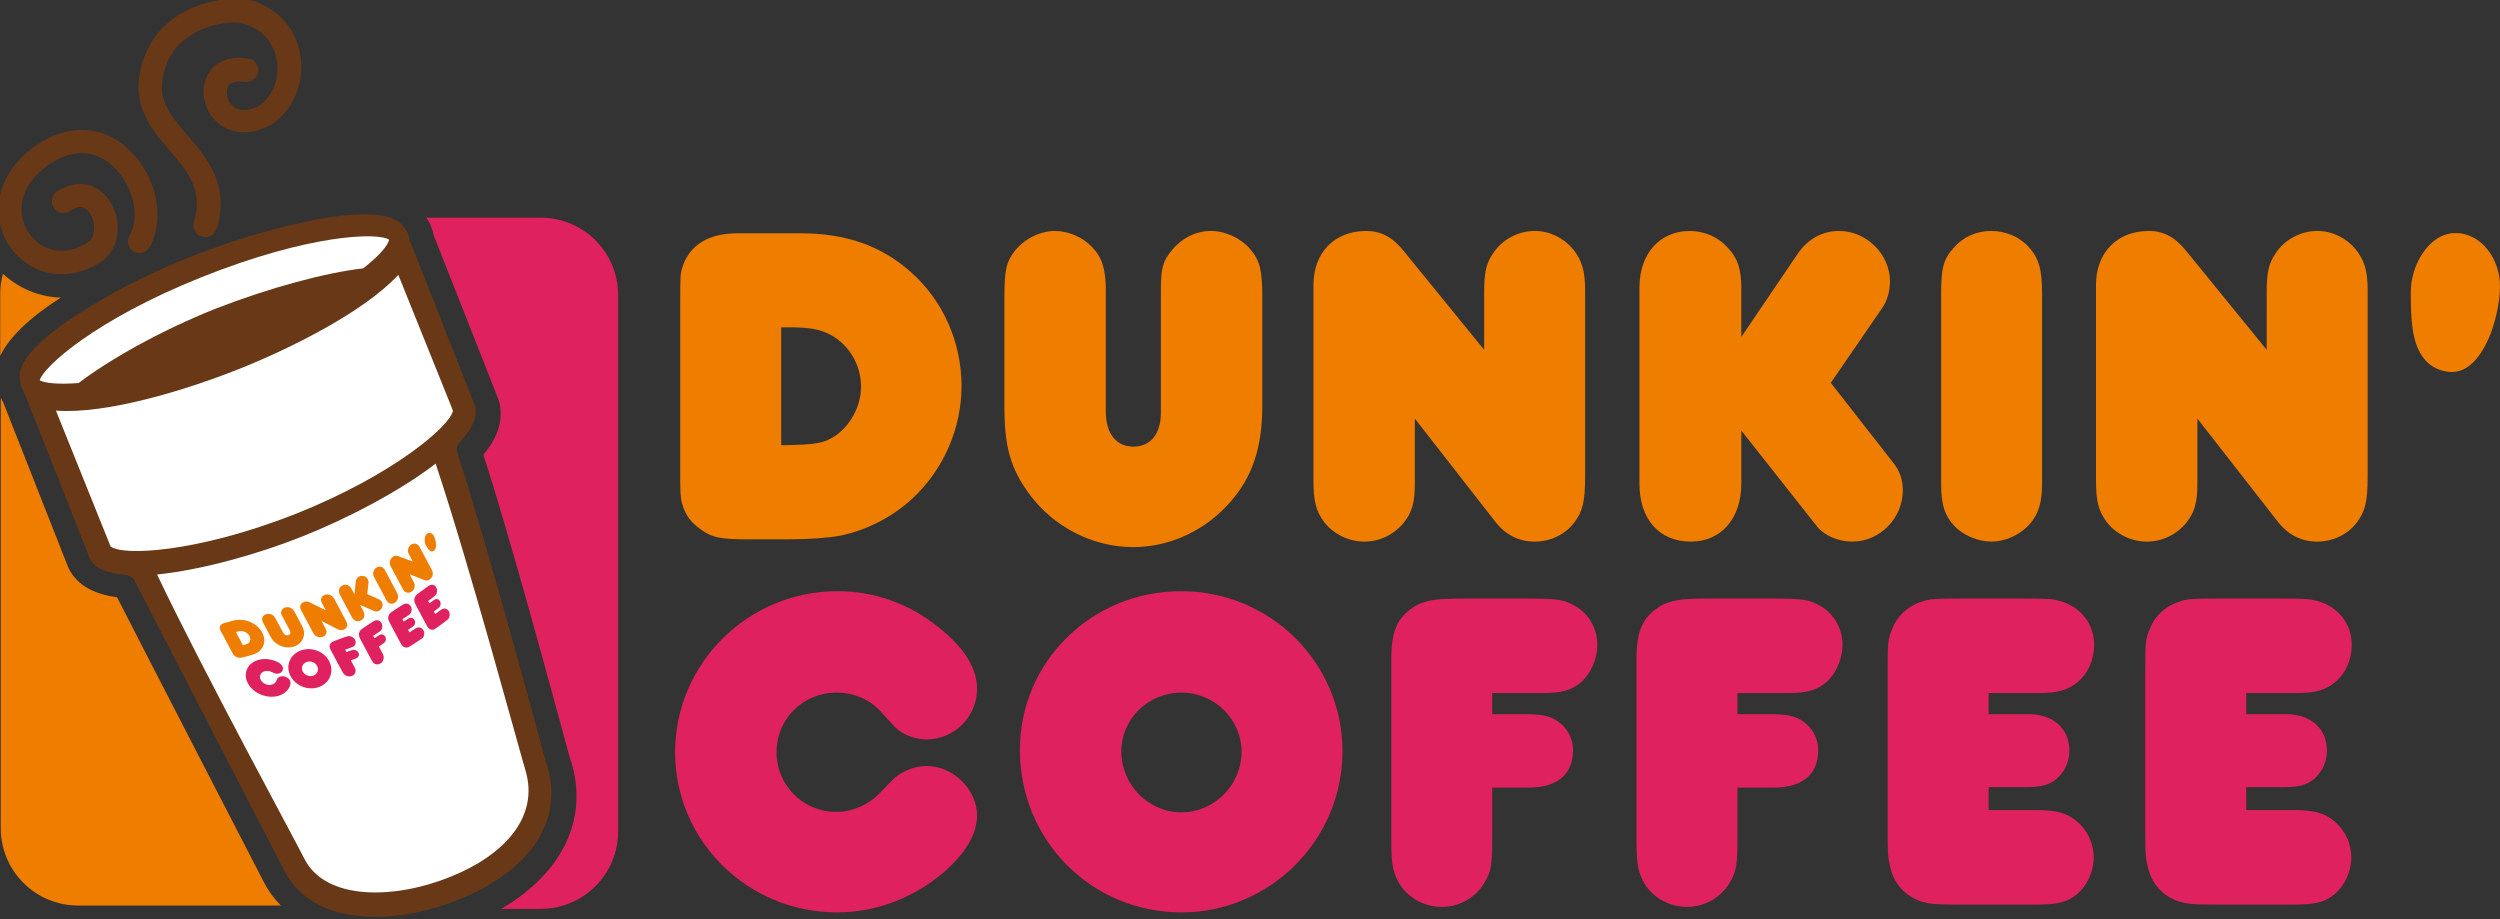
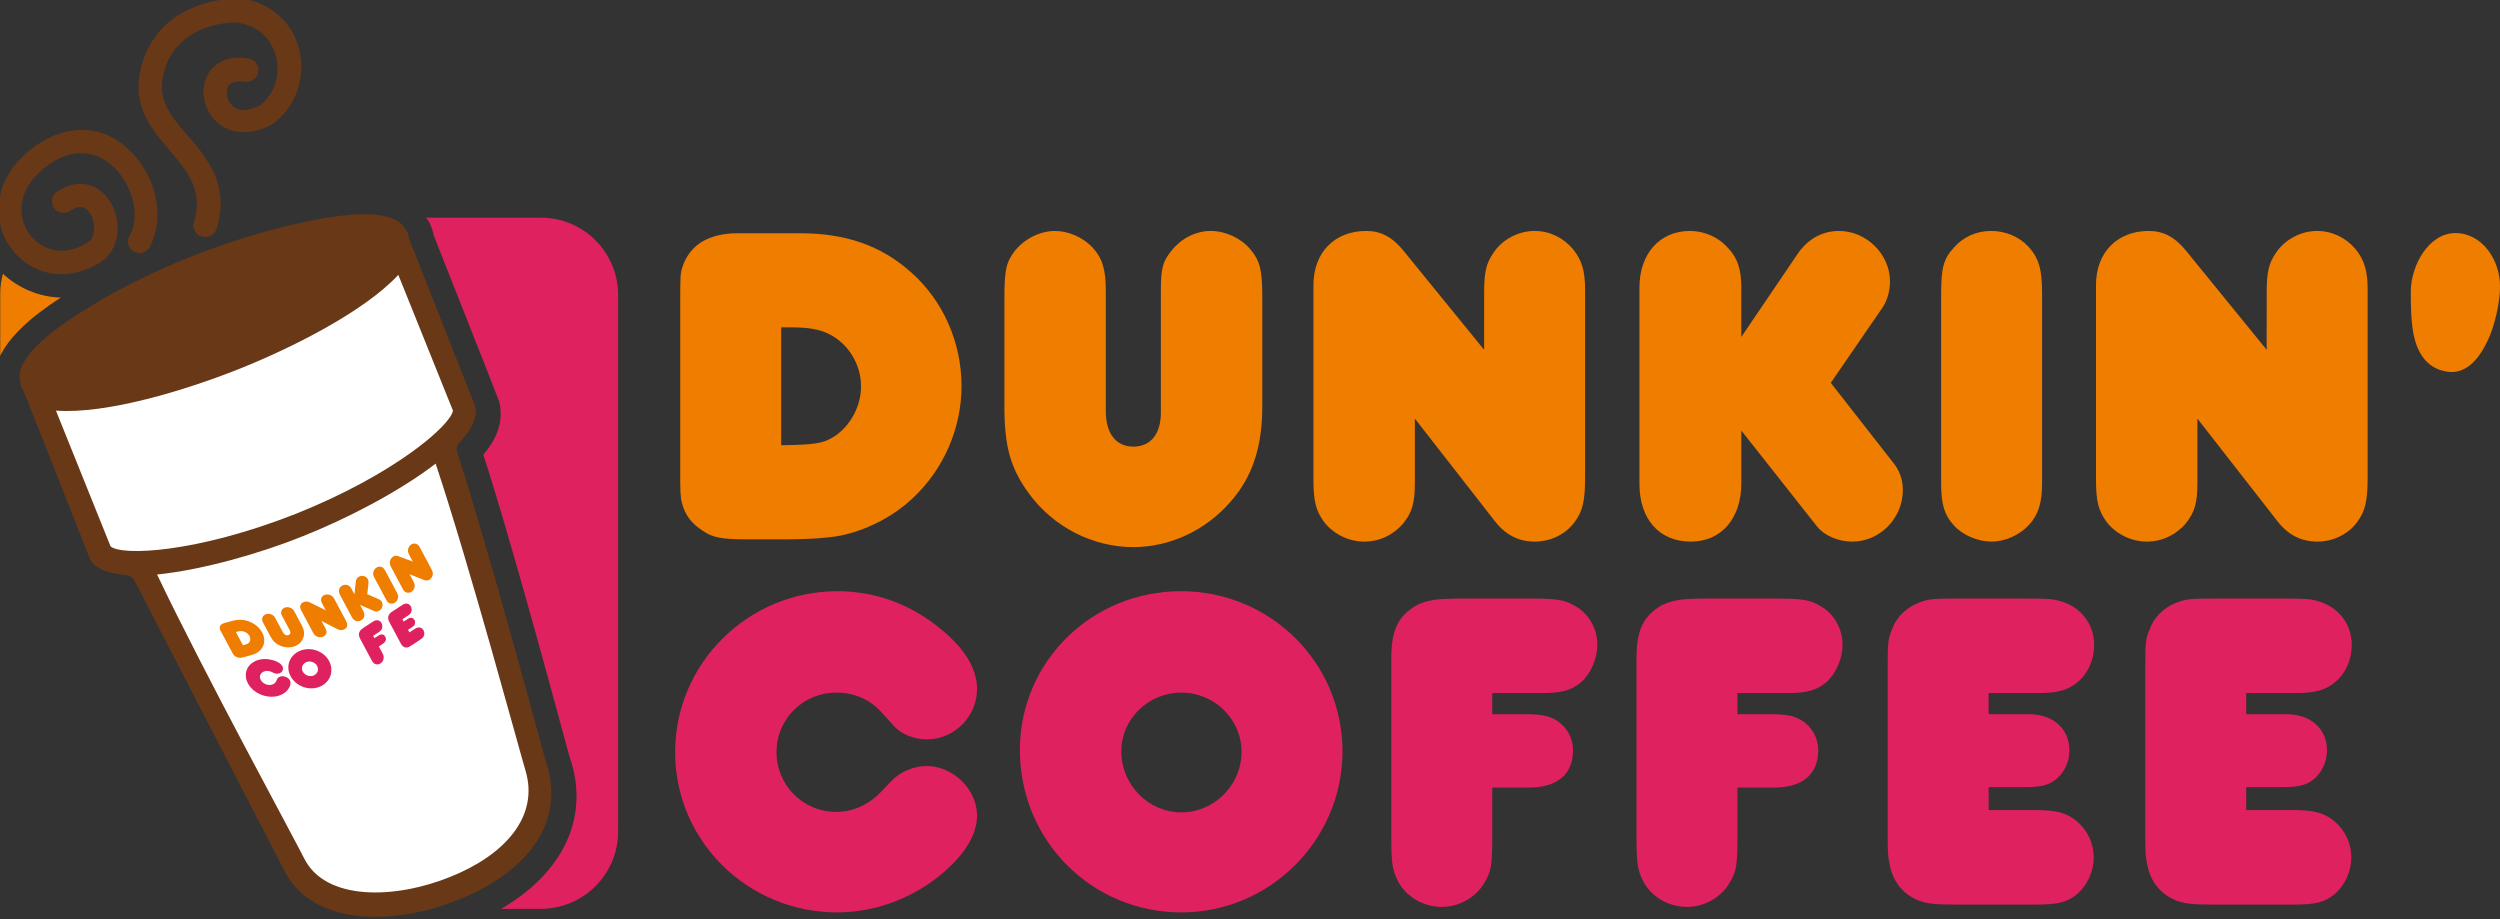
<svg xmlns="http://www.w3.org/2000/svg" width="945.802mm" height="347.727mm" viewBox="0 0 945.802 347.727" version="1.1" id="svg8">
  <rect x="0" y="0" width="945.802" height="347.727" fill="#333333" stroke="none" />
  <defs id="defs2" />
  <g id="layer1" transform="translate(-1033.245,-2079.692)">
    <g id="g4478" transform="matrix(0.674,0,0,-0.674,1020.334,1423.234)" />
    <g id="g7362" transform="matrix(0.674,0,0,-0.674,1058.907,1419.782)" />
    <g id="g7364" transform="matrix(0.674,0,0,-0.674,1058.907,1419.782)" />
    <g id="g7366" transform="matrix(0.674,0,0,-0.674,1058.907,1419.782)" />
    <g id="g7368" transform="matrix(0.674,0,0,-0.674,1058.907,1419.782)" />
    <g id="g7370" transform="matrix(0.674,0,0,-0.674,1058.907,1419.782)" />
    <g id="g7372" transform="matrix(0.674,0,0,-0.674,1058.907,1419.782)" />
    <g id="g7402" transform="matrix(0.674,0,0,-0.674,1058.907,1419.782)" />
    <g id="g7404" transform="matrix(0.674,0,0,-0.674,1058.907,1419.782)" />
    <g id="g1610">
      <g id="g1567" style="fill:#ef7d00;fill-opacity:1">
        <g aria-label="DUNKIN" id="text1472" style="font-size:173.599px;font-family:'Frankfurter Std';-inkscape-font-specification:'Frankfurter Std';letter-spacing:2.511px;fill:#ef7d00;fill-opacity:1;stroke-width:14.467">
          <path d="m 1312.465,2167.934 c -11.11,0 -18.228,4.34 -21.006,12.673 -0.868,2.604 -0.868,3.646 -0.868,13.367 v 63.711 c 0,7.986 0,9.895 0.694,12.499 1.215,4.514 3.646,7.638 7.986,10.416 3.472,2.43 7.118,3.125 16.145,3.125 h 16.145 c 7.986,0 14.93,-0.521 19.617,-1.389 10.069,-2.083 19.79,-7.118 27.255,-14.062 11.805,-10.937 18.575,-26.561 18.575,-42.532 0,-16.492 -6.944,-32.289 -19.096,-43.053 -11.284,-10.069 -24.651,-14.756 -42.011,-14.756 z m 16.318,35.588 c 1.389,0 2.604,0 3.125,0 7.117,0 11.11,0.694 14.756,2.43 7.465,3.646 12.325,11.457 12.325,19.964 0,7.117 -3.646,14.235 -9.374,18.401 -4.514,3.125 -7.638,3.646 -20.832,3.819 z" style="fill:#ef7d00;fill-opacity:1;stroke-width:14.467" id="path1546" />
          <path d="m 1451.598,2189.634 c 0,-8.159 -1.389,-12.499 -5.208,-16.492 -3.472,-3.646 -8.854,-6.076 -14.062,-6.076 -5.555,0 -11.458,2.951 -15.103,7.465 -3.298,4.34 -3.993,7.117 -3.993,18.054 v 40.796 c 0,15.277 2.257,23.436 9.374,33.157 9.201,12.499 23.957,20.137 39.407,20.137 13.714,0 27.255,-6.25 36.629,-17.013 8.333,-9.374 12.152,-20.658 12.152,-36.282 v -41.143 c 0,-10.416 -0.868,-13.888 -4.514,-18.228 -3.472,-4.166 -9.374,-6.944 -14.93,-6.944 -5.729,0 -11.11,2.778 -14.756,7.291 -3.472,4.166 -4.166,6.77 -4.166,15.277 v 46.177 c 0,7.986 -3.819,12.846 -10.416,12.846 -6.597,0 -10.416,-5.034 -10.416,-13.367 z" style="fill:#ef7d00;fill-opacity:1;stroke-width:14.467" id="path1548" />
          <path d="m 1594.723,2212.028 -30.38,-37.324 c -4.34,-5.382 -8.68,-7.638 -14.235,-7.638 -11.978,0 -19.964,8.159 -19.964,20.485 v 73.259 c 0,8.506 0.868,11.978 3.993,16.318 3.646,4.687 9.374,7.465 15.277,7.465 5.729,0 11.11,-2.604 14.756,-6.944 3.298,-4.166 4.34,-7.638 4.34,-15.277 v -24.304 l 30.206,38.713 c 3.993,5.208 9.027,7.812 15.103,7.812 5.902,0 11.458,-2.604 14.93,-7.117 3.298,-4.34 4.166,-8.159 4.166,-17.36 v -70.828 c 0,-7.118 -1.215,-11.11 -4.513,-15.277 -3.646,-4.34 -8.854,-6.944 -14.582,-6.944 -6.25,0 -12.325,3.298 -15.624,8.333 -2.777,3.993 -3.472,7.465 -3.472,15.103 z" style="fill:#ef7d00;fill-opacity:1;stroke-width:14.467" id="path1550" />
          <path d="m 1692.019,2207.168 v -18.575 c 0,-6.944 -1.389,-11.284 -5.034,-15.103 -3.472,-3.993 -8.854,-6.423 -14.409,-6.423 -11.458,0 -19.096,8.68 -19.096,21.353 v 74.3 c 0,13.367 7.465,21.873 19.443,21.873 11.457,0 19.096,-8.68 19.096,-22.047 v -19.964 l 28.644,36.282 c 2.778,3.472 7.986,5.729 13.367,5.729 10.416,0 19.096,-8.854 19.096,-19.443 0,-3.993 -1.215,-7.465 -3.646,-10.416 l -23.61,-30.206 19.443,-28.297 c 1.91,-2.778 2.951,-6.423 2.951,-10.069 0,-10.242 -8.854,-19.096 -19.27,-19.096 -6.423,0 -11.978,3.125 -15.797,8.854 z" style="fill:#ef7d00;fill-opacity:1;stroke-width:14.467" id="path1552" />
          <path d="m 1805.806,2190.849 c 0,-9.374 -1.215,-13.367 -5.034,-17.707 -3.472,-3.819 -8.68,-6.076 -14.235,-6.076 -5.555,0 -10.589,2.257 -14.062,6.25 -3.993,4.34 -4.861,7.812 -4.861,17.534 v 71.696 c 0,7.986 1.215,11.978 4.861,15.971 3.298,3.646 9.027,6.076 14.235,6.076 5.034,0 10.59,-2.43 14.235,-6.423 3.472,-3.819 4.861,-8.333 4.861,-15.624 z" style="fill:#ef7d00;fill-opacity:1;stroke-width:14.467" id="path1554" />
          <path d="m 1890.776,2212.028 -30.38,-37.324 c -4.34,-5.382 -8.68,-7.638 -14.235,-7.638 -11.978,0 -19.964,8.159 -19.964,20.485 v 73.259 c 0,8.506 0.868,11.978 3.993,16.318 3.646,4.687 9.374,7.465 15.277,7.465 5.729,0 11.11,-2.604 14.756,-6.944 3.298,-4.166 4.34,-7.638 4.34,-15.277 v -24.304 l 30.206,38.713 c 3.993,5.208 9.027,7.812 15.103,7.812 5.902,0 11.457,-2.604 14.93,-7.117 3.298,-4.34 4.166,-8.159 4.166,-17.36 v -70.828 c 0,-7.118 -1.215,-11.11 -4.514,-15.277 -3.646,-4.34 -8.854,-6.944 -14.582,-6.944 -6.25,0 -12.326,3.298 -15.624,8.333 -2.778,3.993 -3.472,7.465 -3.472,15.103 z" style="fill:#ef7d00;fill-opacity:1;stroke-width:14.467" id="path1556" />
        </g>
        <path d="m 1962.172,2167.861 c -10.005,0 -16.871,12.163 -16.871,22.168 0,4.512 0,10.398 0.981,15.89 1.373,6.866 4.708,12.948 12.359,14.321 8.043,1.569 13.536,-5.885 16.871,-14.321 v 0 c 2.354,-6.278 3.531,-13.34 3.531,-17.656 0.196,-10.005 -6.67,-20.402 -16.871,-20.402 z" id="path5" style="clip-rule:evenodd;fill:#ef7d00;fill-opacity:1;fill-rule:evenodd;stroke-width:1.962" />
      </g>
      <g aria-label="Coffee" id="text1472-1" style="font-size:173.599px;font-family:'Frankfurter Std';-inkscape-font-specification:'Frankfurter Std';letter-spacing:6.141px;fill:#df215f;fill-opacity:1;stroke-width:14.467">
        <path d="m 1402.884,2388.242 c 0,-9.895 -9.027,-18.749 -19.096,-18.749 -4.861,0 -10.069,2.257 -13.194,5.555 l -3.993,4.166 c -4.514,4.861 -10.763,7.638 -17.013,7.638 -12.499,0 -22.568,-10.069 -22.568,-22.568 0,-12.673 10.069,-22.568 22.741,-22.568 6.25,0 12.325,2.43 16.492,6.944 l 5.555,6.076 c 2.604,2.778 7.465,4.687 11.978,4.687 10.59,0 19.096,-8.68 19.096,-19.096 0,-7.638 -4.687,-15.45 -14.062,-22.915 -11.11,-9.201 -24.651,-14.062 -38.713,-14.062 -33.852,0 -61.454,27.255 -61.454,60.933 0,33.505 27.429,60.586 61.28,60.586 14.756,0 29.165,-5.555 40.449,-15.277 8.159,-7.117 12.499,-14.409 12.499,-21.353 z" style="fill:#df215f;fill-opacity:1;stroke-width:14.467" id="path1581" />
        <path d="m 1419.094,2363.418 c 0,34.199 27.081,61.454 61.107,61.454 33.505,0 60.933,-27.429 60.933,-60.933 0,-33.505 -27.255,-60.586 -61.107,-60.586 -33.852,0 -60.933,26.734 -60.933,60.065 z m 38.365,0.521 c 0,-12.325 10.242,-22.221 22.741,-22.221 12.499,0 22.741,10.069 22.741,22.394 0,12.499 -10.242,22.915 -22.741,22.915 -12.499,0 -22.741,-10.416 -22.741,-23.089 z" style="fill:#df215f;fill-opacity:1;stroke-width:14.467" id="path1583" />
        <path d="m 1597.792,2377.653 h 13.714 c 10.937,0 16.839,-5.034 16.839,-14.062 0,-4.861 -2.43,-9.027 -6.423,-11.457 -2.951,-1.736 -5.729,-2.257 -12.325,-2.257 h -11.805 v -7.986 h 19.27 c 6.944,0 10.763,-1.042 14.409,-4.166 3.646,-3.298 6.076,-8.854 6.076,-14.062 0,-6.076 -3.125,-11.631 -8.159,-14.582 -4.34,-2.604 -6.77,-2.951 -19.27,-2.951 h -22.915 c -5.034,0 -8.506,0.174 -10.069,0.347 -3.472,0.347 -6.944,1.389 -9.201,2.951 -6.076,3.993 -8.333,9.201 -8.333,19.443 v 66.836 c 0,10.589 0.347,12.846 2.43,17.186 2.951,5.902 9.548,9.895 16.666,9.895 6.597,0 12.673,-3.472 15.971,-8.854 2.778,-4.514 3.125,-6.77 3.125,-18.054 z" style="fill:#df215f;fill-opacity:1;stroke-width:14.467" id="path1585" />
        <path d="m 1690.558,2377.653 h 13.714 c 10.937,0 16.839,-5.034 16.839,-14.062 0,-4.861 -2.43,-9.027 -6.423,-11.457 -2.951,-1.736 -5.729,-2.257 -12.325,-2.257 h -11.805 v -7.986 h 19.27 c 6.944,0 10.763,-1.042 14.409,-4.166 3.646,-3.298 6.076,-8.854 6.076,-14.062 0,-6.076 -3.125,-11.631 -8.159,-14.582 -4.34,-2.604 -6.77,-2.951 -19.27,-2.951 h -22.915 c -5.034,0 -8.506,0.174 -10.069,0.347 -3.472,0.347 -6.944,1.389 -9.201,2.951 -6.076,3.993 -8.333,9.201 -8.333,19.443 v 66.836 c 0,10.589 0.347,12.846 2.43,17.186 2.951,5.902 9.548,9.895 16.666,9.895 6.597,0 12.673,-3.472 15.971,-8.854 2.777,-4.514 3.125,-6.77 3.125,-18.054 z" style="fill:#df215f;fill-opacity:1;stroke-width:14.467" id="path1587" />
        <path d="m 1785.582,2386.159 v -8.68 h 13.714 c 6.076,0 8.854,-0.694 11.805,-2.951 3.125,-2.604 5.034,-6.597 5.034,-10.937 0,-8.159 -6.076,-13.714 -15.45,-13.714 h -15.103 v -7.986 h 19.096 c 7.118,0 11.11,-1.215 14.582,-4.166 3.993,-3.298 6.25,-8.506 6.25,-14.062 0,-7.986 -5.208,-14.582 -13.194,-16.666 -2.604,-0.694 -3.646,-0.868 -14.582,-0.868 h -22.915 c -11.284,0 -12.152,0.174 -16.492,1.91 -3.993,1.736 -7.638,5.208 -9.201,9.548 -1.562,3.646 -1.736,4.861 -1.736,14.582 v 62.843 c 0,7.986 0.174,9.027 0.694,11.457 1.215,6.77 5.034,11.458 10.937,13.888 3.298,1.215 5.729,1.562 14.582,1.562 h 29.686 c 8.68,0 11.978,-0.868 15.797,-3.993 3.819,-3.298 6.25,-8.506 6.25,-13.888 0,-5.208 -2.257,-10.069 -6.25,-13.541 -3.993,-3.298 -7.638,-4.34 -15.971,-4.34 z" style="fill:#df215f;fill-opacity:1;stroke-width:14.467" id="path1589" />
        <path d="m 1883.036,2386.159 v -8.68 h 13.714 c 6.076,0 8.854,-0.694 11.805,-2.951 3.125,-2.604 5.034,-6.597 5.034,-10.937 0,-8.159 -6.076,-13.714 -15.45,-13.714 h -15.103 v -7.986 h 19.096 c 7.118,0 11.11,-1.215 14.582,-4.166 3.993,-3.298 6.25,-8.506 6.25,-14.062 0,-7.986 -5.208,-14.582 -13.194,-16.666 -2.604,-0.694 -3.646,-0.868 -14.582,-0.868 h -22.915 c -11.284,0 -12.152,0.174 -16.492,1.91 -3.993,1.736 -7.638,5.208 -9.201,9.548 -1.562,3.646 -1.736,4.861 -1.736,14.582 v 62.843 c 0,7.986 0.174,9.027 0.694,11.457 1.215,6.77 5.034,11.458 10.937,13.888 3.298,1.215 5.729,1.562 14.582,1.562 h 29.685 c 8.68,0 11.978,-0.868 15.798,-3.993 3.819,-3.298 6.25,-8.506 6.25,-13.888 0,-5.208 -2.257,-10.069 -6.25,-13.541 -3.993,-3.298 -7.638,-4.34 -15.971,-4.34 z" style="fill:#df215f;fill-opacity:1;stroke-width:14.467" id="path1591" />
      </g>
    </g>
    <g id="g1861">
      <g id="g1438" transform="matrix(0.604,0,0,0.604,238.969,1166.898)">
        <path d="m 1353.113,1697.633 c -13.891,-0.339 -26.765,-6.098 -36.251,-14.907 -1.016,3.727 -1.694,8.131 -1.694,12.197 v 39.3 c 5.421,-11.519 17.956,-23.716 37.945,-36.59" id="path23" style="fill:#ef7d00;fill-opacity:1;stroke-width:3.388" />
-         <path d="m 1388.348,1885.326 c -15.923,-2.033 -26.426,-8.809 -30.83,-19.311 l -40.317,-102.316 -1.694,-3.388 v 269.681 c 0,26.765 21.683,48.448 48.448,48.448 h 127.048 c -4.404,-4.404 -8.131,-9.486 -11.18,-15.585 0,0 -77.923,-150.764 -91.475,-177.529" id="path25" style="fill:#ef7d00;fill-opacity:1;stroke-width:3.388" />
      </g>
      <path d="m 1237.814,2162.036 h -43.411 l 0.205,0.205 c 0.819,1.024 1.433,2.252 1.843,3.481 0.41,0.819 0.614,1.843 0.819,2.867 21.091,53.24 23.958,60.816 24.368,61.84 v 0 0.205 -0.205 c 0.819,1.843 1.024,3.891 1.024,5.938 0,4.915 -2.048,10.034 -6.553,15.358 5.324,16.382 14.948,48.94 32.149,112.623 l 1.024,3.481 v -0.205 c 6.758,21.91 -3.276,42.387 -26.415,55.902 h 14.948 c 16.177,0 29.282,-13.105 29.282,-29.282 v -202.927 c 0,-16.177 -13.105,-29.282 -29.282,-29.282" id="path27" style="fill:#df215f;fill-opacity:1;stroke-width:2.048" />
      <g id="g1825">
        <g id="g1464" transform="matrix(0.604,0,0,0.604,238.969,1166.898)">
          <g id="g1442">
            <path d="m 1423.244,1523.154 c -11.519,8.47 -18.634,21.005 -21.005,35.912 -3.049,20.667 8.809,34.557 19.311,46.754 11.18,13.213 21.005,24.732 14.907,44.721 -0.678,2.033 -0.339,3.727 0.678,5.421 1.016,1.694 2.372,3.049 4.404,3.388 3.727,1.355 7.792,-1.016 9.148,-4.743 8.47,-27.442 -6.098,-44.721 -17.956,-58.273 -11.18,-12.874 -17.956,-21.683 -15.923,-35.235 1.694,-11.18 6.776,-19.989 15.246,-26.087 12.197,-9.148 28.12,-10.164 32.186,-9.486 17.279,2.71 22.36,15.923 23.716,21.344 1.016,3.727 1.016,7.454 0.678,11.18 -1.016,7.792 -4.743,14.568 -10.841,19.311 h -0.339 c -7.115,3.727 -13.213,3.727 -16.94,0 -3.727,-3.388 -4.066,-8.809 -2.71,-11.858 1.355,-2.71 5.082,-3.727 10.503,-3.049 2.033,0.339 3.727,0 5.421,-1.355 1.694,-1.016 2.71,-2.71 3.049,-4.743 0.677,-4.066 -2.033,-7.792 -6.098,-8.47 -11.858,-2.033 -21.344,2.033 -25.748,10.502 -4.743,9.148 -2.372,21.344 5.421,28.798 8.809,8.47 21.683,9.148 34.896,2.033 l 1.016,-0.677 c 14.229,-10.503 20.328,-28.798 16.262,-46.076 -4.066,-16.94 -17.617,-29.136 -35.574,-32.185 -7.792,-0.339 -27.781,1.016 -43.705,12.874" id="path31" style="fill:#683817;stroke-width:3.388" />
            <path d="m 1337.529,1602.432 c -14.907,10.503 -21.683,23.038 -23.038,35.235 -1.355,10.502 1.355,20.328 6.776,28.12 11.18,16.262 34.218,24.393 57.595,9.148 l 0.339,-0.339 c 12.197,-9.148 11.858,-27.442 3.727,-38.623 -7.792,-10.841 -20.328,-12.535 -32.186,-4.743 -3.388,2.372 -4.066,6.776 -2.033,10.164 1.016,1.694 2.71,2.71 4.743,3.049 2.033,0.339 3.727,0 5.421,-1.016 6.776,-4.743 10.164,-1.694 12.197,1.016 2.372,3.049 3.388,7.792 2.71,11.858 -0.339,3.049 -1.355,5.082 -3.388,6.437 -15.923,10.503 -30.153,4.743 -37.267,-5.421 -7.792,-11.519 -7.115,-29.137 12.535,-43.027 19.311,-13.213 33.541,-5.082 39.978,1.016 12.535,11.519 17.617,31.508 10.503,43.705 -2.033,3.388 -0.678,8.131 2.71,9.825 1.694,1.016 3.727,1.355 5.421,0.678 2.033,-0.678 3.388,-1.694 4.404,-3.388 10.164,-18.295 4.404,-45.399 -13.552,-61.661 -15.585,-14.907 -37.606,-15.923 -57.595,-2.033" id="path33" style="fill:#683817;stroke-width:3.388" />
          </g>
          <g id="g1448">
            <path d="m 1503.199,1650.879 v 0 c -20.666,4.404 -45.06,11.858 -67.42,20.666 -22.36,8.809 -45.398,19.989 -63.355,31.169 -31.508,18.634 -47.77,35.574 -44.721,46.754 v 1.016 c 0,1.355 0.339,2.372 0.677,3.388 l 1.355,2.372 0.677,1.355 40.655,102.994 c 2.372,6.098 10.164,9.825 23.038,10.841 2.033,0.339 4.066,1.355 5.082,3.388 l 93.846,181.594 c 17.956,35.574 69.453,34.557 109.431,18.295 45.06,-18.295 65.726,-49.464 55.224,-84.021 l -1.694,-5.76 c -30.153,-111.463 -46.415,-164.993 -54.546,-190.403 -0.677,-2.033 -0.339,-4.404 1.355,-6.098 8.809,-9.486 11.858,-17.279 9.486,-23.716 l -40.655,-102.994 -0.339,-1.355 -0.677,-2.71 -1.694,-3.049 -0.678,-0.678 c -5.76,-10.164 -29.136,-11.18 -65.049,-3.049" id="path29" style="fill:#683817;stroke-width:3.388" />
-             <path d="m 1542.5,1679.338 c -23.716,2.71 -58.95,12.197 -92.83,25.41 -33.88,13.552 -66.404,31.847 -85.376,46.415 -13.213,1.016 -21.344,0 -24.393,-1.694 2.033,-8.131 34.557,-37.945 101.638,-64.71 67.082,-26.765 110.109,-28.12 117.223,-23.377 -0.677,3.388 -5.76,9.825 -16.262,17.956" id="path35" style="fill:#ffffff;stroke-width:3.388" />
            <path d="m 1644.138,1993.74 c 8.809,29.136 -13.213,53.191 -47.093,66.743 -35.235,14.229 -78.262,14.907 -91.475,-11.519 -4.404,-9.148 -63.355,-117.223 -92.152,-177.867 29.475,-3.049 65.387,-13.552 91.475,-24.055 26.426,-10.503 59.628,-27.442 83.005,-45.398 21.344,64.032 53.191,182.272 56.24,192.097" id="path37" style="fill:#ffffff;stroke-width:3.388" />
            <path d="m 1500.15,1833.151 c -61.999,24.393 -108.753,26.426 -115.868,20.328 l -34.218,-85.038 c 31.847,2.372 81.311,-12.874 113.835,-25.748 32.524,-12.874 78.939,-35.912 100.622,-59.289 l 34.218,85.037 c -1.355,9.148 -36.59,39.978 -98.589,64.71" id="path39" style="fill:#ffffff;stroke-width:3.388" />
          </g>
        </g>
        <g id="g1798">
          <g id="g1773" transform="matrix(0.735,-0.392,0.392,0.735,208.25,250.41)" style="fill:#ef7d00;fill-opacity:1">
            <path d="m -202.602,2701.383 c -1.7,-0.397 -2.788,0.012 -3.213,1.188 -0.133,0.367 -0.133,0.527 -0.133,2.014 v 9.746 c 0,1.222 0,1.514 0.106,1.937 0.186,0.734 0.558,1.299 1.222,1.879 0.531,0.496 1.089,0.733 2.47,1.055 l 2.47,0.577 c 1.222,0.285 2.284,0.454 3.001,0.489 1.54,0.041 3.027,-0.381 4.169,-1.177 1.806,-1.251 2.841,-3.399 2.841,-5.842 0,-2.523 -1.062,-5.188 -2.921,-7.269 -1.726,-1.944 -3.771,-3.139 -6.426,-3.76 z m 2.496,6.027 c 0.212,0.049 0.398,0.093 0.478,0.112 1.089,0.255 1.7,0.503 2.257,0.899 1.142,0.825 1.885,2.193 1.885,3.494 0,1.089 -0.558,2.047 -1.434,2.48 -0.69,0.317 -1.168,0.284 -3.187,-0.161 z" style="font-size:173.599px;font-family:'Frankfurter Std';-inkscape-font-specification:'Frankfurter Std';letter-spacing:2.511px;fill:#ef7d00;fill-opacity:1;stroke-width:2.213" id="path1546-9" />
            <path d="m -181.319,2710.592 c 0,-1.248 -0.212,-1.945 -0.797,-2.646 -0.531,-0.64 -1.354,-1.139 -2.151,-1.262 -0.85,-0.131 -1.753,0.18 -2.31,0.785 -0.505,0.586 -0.611,0.995 -0.611,2.667 v 6.24 c 0,2.337 0.345,3.638 1.434,5.294 1.407,2.13 3.665,3.647 6.028,4.012 2.098,0.324 4.169,-0.312 5.603,-1.736 1.275,-1.237 1.859,-2.873 1.859,-5.263 v -6.294 c 0,-1.593 -0.133,-2.145 -0.69,-2.895 -0.531,-0.72 -1.434,-1.284 -2.284,-1.415 -0.876,-0.136 -1.7,0.162 -2.257,0.766 -0.531,0.555 -0.637,0.937 -0.637,2.238 v 7.064 c 0,1.222 -0.584,1.875 -1.593,1.719 -1.009,-0.156 -1.593,-1.016 -1.593,-2.291 z" style="font-size:173.599px;font-family:'Frankfurter Std';-inkscape-font-specification:'Frankfurter Std';letter-spacing:2.511px;fill:#ef7d00;fill-opacity:1;stroke-width:2.213" id="path1548-2" />
            <path d="m -159.424,2717.915 -4.647,-6.458 c -0.664,-0.93 -1.328,-1.382 -2.178,-1.519 -1.832,-0.295 -3.054,0.756 -3.054,2.642 v 11.206 c 0,1.301 0.133,1.854 0.611,2.595 0.558,0.807 1.434,1.373 2.337,1.518 0.876,0.141 1.7,-0.124 2.257,-0.699 0.505,-0.556 0.664,-1.062 0.664,-2.23 v -3.718 l 4.621,6.666 c 0.611,0.895 1.381,1.417 2.31,1.567 0.903,0.145 1.753,-0.116 2.284,-0.721 0.505,-0.583 0.637,-1.145 0.637,-2.553 v -10.835 c 0,-1.089 -0.186,-1.729 -0.69,-2.448 -0.558,-0.754 -1.354,-1.28 -2.231,-1.421 -0.956,-0.154 -1.885,0.201 -2.39,0.89 -0.425,0.542 -0.531,1.056 -0.531,2.225 z" style="font-size:173.599px;font-family:'Frankfurter Std';-inkscape-font-specification:'Frankfurter Std';letter-spacing:2.511px;fill:#ef7d00;fill-opacity:1;stroke-width:2.213" id="path1550-1" />
            <path d="m -144.541,2717.659 v -2.841 c 0,-1.062 -0.212,-1.726 -0.77,-2.31 -0.531,-0.611 -1.354,-0.983 -2.204,-0.983 -1.753,0 -2.921,1.328 -2.921,3.266 v 11.366 c 0,2.045 1.142,3.346 2.974,3.346 1.753,0 2.921,-1.328 2.921,-3.372 v -3.054 l 4.382,5.55 c 0.425,0.531 1.222,0.876 2.045,0.876 1.593,0 2.921,-1.354 2.921,-2.974 0,-0.611 -0.186,-1.142 -0.558,-1.593 l -3.612,-4.621 2.974,-4.329 c 0.292,-0.425 0.451,-0.983 0.451,-1.54 0,-1.567 -1.354,-2.921 -2.948,-2.921 -0.983,0 -1.832,0.478 -2.417,1.354 z" style="font-size:173.599px;font-family:'Frankfurter Std';-inkscape-font-specification:'Frankfurter Std';letter-spacing:2.511px;fill:#ef7d00;fill-opacity:1;stroke-width:2.213" id="path1552-6" />
            <path d="m -127.135,2715.034 c 0,-1.434 -0.186,-2.028 -0.77,-2.64 -0.531,-0.537 -1.328,-0.811 -2.178,-0.735 -0.85,0.076 -1.62,0.49 -2.151,1.148 -0.611,0.719 -0.744,1.262 -0.744,2.749 v 10.967 c 0,1.222 0.186,1.816 0.744,2.377 0.505,0.512 1.381,0.806 2.178,0.735 0.77,-0.069 1.62,-0.517 2.178,-1.177 0.531,-0.632 0.744,-1.341 0.744,-2.456 z" style="font-size:173.599px;font-family:'Frankfurter Std';-inkscape-font-specification:'Frankfurter Std';letter-spacing:2.511px;fill:#ef7d00;fill-opacity:1;stroke-width:2.213" id="path1554-1" />
            <path d="m -114.137,2716.996 -4.647,-5.236 c -0.664,-0.755 -1.328,-1.033 -2.178,-0.946 -1.832,0.187 -3.054,1.56 -3.054,3.445 v 11.206 c 0,1.301 0.133,1.819 0.611,2.434 0.558,0.66 1.434,0.995 2.337,0.903 0.876,-0.09 1.7,-0.572 2.257,-1.292 0.505,-0.689 0.664,-1.236 0.664,-2.405 v -3.718 l 4.621,5.451 c 0.611,0.734 1.381,1.054 2.31,0.959 0.903,-0.092 1.753,-0.577 2.284,-1.322 0.505,-0.715 0.637,-1.313 0.637,-2.72 v -10.835 c 0,-1.089 -0.186,-1.68 -0.69,-2.266 -0.558,-0.607 -1.354,-0.924 -2.231,-0.835 -0.956,0.098 -1.885,0.697 -2.39,1.518 -0.425,0.654 -0.531,1.196 -0.531,2.365 z" style="font-size:173.599px;font-family:'Frankfurter Std';-inkscape-font-specification:'Frankfurter Std';letter-spacing:2.511px;fill:#ef7d00;fill-opacity:1;stroke-width:2.213" id="path1556-4" />
-             <path d="m -102.815,2708.976 c -1.53,0.475 -2.581,2.662 -2.581,4.193 0,0.69 0,1.59 0.15,2.384 0.21,0.985 0.72,1.757 1.891,1.603 1.23,-0.142 2.071,-1.544 2.581,-2.992 v 0 c 0.36,-1.072 0.54,-2.208 0.54,-2.869 0.03,-1.54 -1.02,-2.804 -2.581,-2.319 z" id="path5-0" style="clip-rule:evenodd;fill:#ef7d00;fill-opacity:1;fill-rule:evenodd;stroke-width:0.3" />
          </g>
          <g id="g1781" transform="matrix(0.735,-0.392,0.392,0.735,208.25,250.41)" style="fill:#df215f;fill-opacity:1">
            <path d="m -188.77,2738.317 c 0,-1.514 -1.381,-3.191 -2.921,-3.551 -0.744,-0.174 -1.54,-0.015 -2.018,0.378 l -0.611,0.494 c -0.69,0.582 -1.646,0.784 -2.602,0.56 -1.912,-0.447 -3.452,-2.347 -3.452,-4.259 0,-1.938 1.54,-3.092 3.479,-2.639 0.956,0.223 1.885,0.812 2.523,1.652 l 0.85,1.128 c 0.398,0.518 1.142,0.984 1.832,1.145 1.62,0.379 2.921,-0.645 2.921,-2.238 0,-1.168 -0.717,-2.531 -2.151,-4.008 -1.7,-1.805 -3.771,-3.032 -5.922,-3.535 -5.178,-1.21 -9.401,1.972 -9.401,7.124 0,5.125 4.196,10.249 9.374,11.459 2.257,0.528 4.461,0.193 6.187,-0.89 1.248,-0.797 1.912,-1.757 1.912,-2.82 z" style="font-size:173.599px;font-family:'Frankfurter Std';-inkscape-font-specification:'Frankfurter Std';letter-spacing:6.141px;fill:#df215f;fill-opacity:1;stroke-width:2.213" id="path1581-9" />
            <path d="m -187.614,2736.809 c 0,5.231 4.143,9.863 9.348,10.444 5.125,0.572 9.321,-3.155 9.321,-8.281 0,-5.125 -4.169,-9.733 -9.348,-10.311 -5.178,-0.578 -9.321,3.049 -9.321,8.148 z m 5.869,0.735 c 0,-1.885 1.567,-3.224 3.479,-3.011 1.912,0.213 3.479,1.928 3.479,3.814 0,1.912 -1.567,3.33 -3.479,3.117 -1.912,-0.213 -3.479,-1.982 -3.479,-3.92 z" style="font-size:173.599px;font-family:'Frankfurter Std';-inkscape-font-specification:'Frankfurter Std';letter-spacing:6.141px;fill:#df215f;fill-opacity:1;stroke-width:2.213" id="path1583-4" />
-             <path d="m -160.089,2743.329 2.098,0.291 c 1.673,0.232 2.576,-0.413 2.576,-1.794 0,-0.744 -0.372,-1.433 -0.983,-1.889 -0.451,-0.328 -0.876,-0.467 -1.885,-0.607 l -1.806,-0.25 v -1.222 l 2.948,0.409 c 1.062,0.147 1.646,0.069 2.204,-0.332 0.558,-0.427 0.929,-1.225 0.929,-2.022 0,-0.929 -0.478,-1.845 -1.248,-2.404 -0.664,-0.49 -1.036,-0.595 -2.948,-0.86 l -3.505,-0.486 c -0.77,-0.107 -1.301,-0.153 -1.54,-0.161 -0.531,-0.021 -1.062,0.065 -1.407,0.256 -0.929,0.482 -1.275,1.231 -1.275,2.797 v 10.224 c 0,1.62 0.053,1.972 0.372,2.681 0.451,0.966 1.461,1.716 2.549,1.867 1.009,0.14 1.939,-0.263 2.443,-1.016 0.425,-0.631 0.478,-0.969 0.478,-2.696 z" style="font-size:173.599px;font-family:'Frankfurter Std';-inkscape-font-specification:'Frankfurter Std';letter-spacing:6.141px;fill:#df215f;fill-opacity:1;stroke-width:2.213" id="path1585-1" />
            <path d="m -145.898,2743.749 2.098,-0.188 c 1.673,-0.15 2.576,-1.001 2.576,-2.382 0,-0.744 -0.372,-1.348 -0.983,-1.665 -0.451,-0.225 -0.876,-0.267 -1.885,-0.176 l -1.806,0.162 v -1.222 l 2.948,-0.264 c 1.062,-0.095 1.646,-0.307 2.204,-0.835 0.558,-0.554 0.929,-1.438 0.929,-2.234 0,-0.929 -0.478,-1.736 -1.248,-2.119 -0.664,-0.339 -1.036,-0.359 -2.948,-0.187 l -3.505,0.314 c -0.77,0.069 -1.301,0.144 -1.54,0.191 -0.531,0.101 -1.062,0.308 -1.407,0.578 -0.929,0.694 -1.275,1.522 -1.275,3.088 v 10.224 c 0,1.62 0.053,1.96 0.372,2.596 0.451,0.862 1.461,1.383 2.549,1.285 1.009,-0.09 1.939,-0.705 2.443,-1.573 0.425,-0.729 0.478,-1.079 0.478,-2.805 z" style="font-size:173.599px;font-family:'Frankfurter Std';-inkscape-font-specification:'Frankfurter Std';letter-spacing:6.141px;fill:#df215f;fill-opacity:1;stroke-width:2.213" id="path1587-4" />
            <path d="m -130.63,2744.653 v -1.328 l 2.098,-0.188 c 0.929,-0.083 1.354,-0.227 1.806,-0.613 0.478,-0.441 0.77,-1.078 0.77,-1.742 0,-1.248 -0.929,-2.015 -2.363,-1.886 l -2.31,0.207 v -1.222 l 2.921,-0.261 c 1.089,-0.097 1.7,-0.338 2.231,-0.837 0.611,-0.559 0.956,-1.387 0.956,-2.236 0,-1.221 -0.797,-2.159 -2.018,-2.369 -0.398,-0.07 -0.558,-0.082 -2.231,0.067 l -3.505,0.314 c -1.726,0.154 -1.859,0.193 -2.523,0.518 -0.611,0.32 -1.168,0.901 -1.407,1.587 -0.239,0.579 -0.266,0.767 -0.266,2.254 v 9.613 c 0,1.222 0.027,1.379 0.106,1.743 0.186,1.019 0.77,1.684 1.673,1.975 0.505,0.141 0.876,0.161 2.231,0.039 l 4.541,-0.406 c 1.328,-0.119 1.832,-0.297 2.417,-0.827 0.584,-0.557 0.956,-1.387 0.956,-2.21 0,-0.797 -0.345,-1.51 -0.956,-1.986 -0.611,-0.45 -1.168,-0.559 -2.443,-0.445 z" style="font-size:173.599px;font-family:'Frankfurter Std';-inkscape-font-specification:'Frankfurter Std';letter-spacing:6.141px;fill:#df215f;fill-opacity:1;stroke-width:2.213" id="path1589-6" />
-             <path d="m -116.39,2742.825 v -1.328 l 2.098,-0.308 c 0.929,-0.137 1.354,-0.304 1.806,-0.716 0.478,-0.469 0.77,-1.122 0.77,-1.786 0,-1.248 -0.929,-1.962 -2.363,-1.751 l -2.31,0.339 v -1.222 l 2.921,-0.429 c 1.089,-0.16 1.7,-0.435 2.231,-0.965 0.611,-0.594 0.956,-1.442 0.956,-2.291 0,-1.221 -0.797,-2.114 -2.018,-2.253 -0.398,-0.048 -0.558,-0.051 -2.231,0.195 l -3.505,0.514 c -1.726,0.253 -1.859,0.3 -2.523,0.662 -0.611,0.355 -1.168,0.968 -1.407,1.667 -0.239,0.593 -0.266,0.782 -0.266,2.27 v 9.613 c 0,1.222 0.027,1.377 0.106,1.737 0.186,1.008 0.77,1.64 1.673,1.879 0.505,0.112 0.876,0.11 2.231,-0.089 l 4.541,-0.666 c 1.328,-0.195 1.832,-0.402 2.417,-0.965 0.584,-0.59 0.956,-1.442 0.956,-2.265 0,-0.797 -0.345,-1.49 -0.956,-1.931 -0.611,-0.415 -1.168,-0.492 -2.443,-0.305 z" style="font-size:173.599px;font-family:'Frankfurter Std';-inkscape-font-specification:'Frankfurter Std';letter-spacing:6.141px;fill:#df215f;fill-opacity:1;stroke-width:2.213" id="path1591-6" />
          </g>
        </g>
      </g>
    </g>
  </g>
</svg>